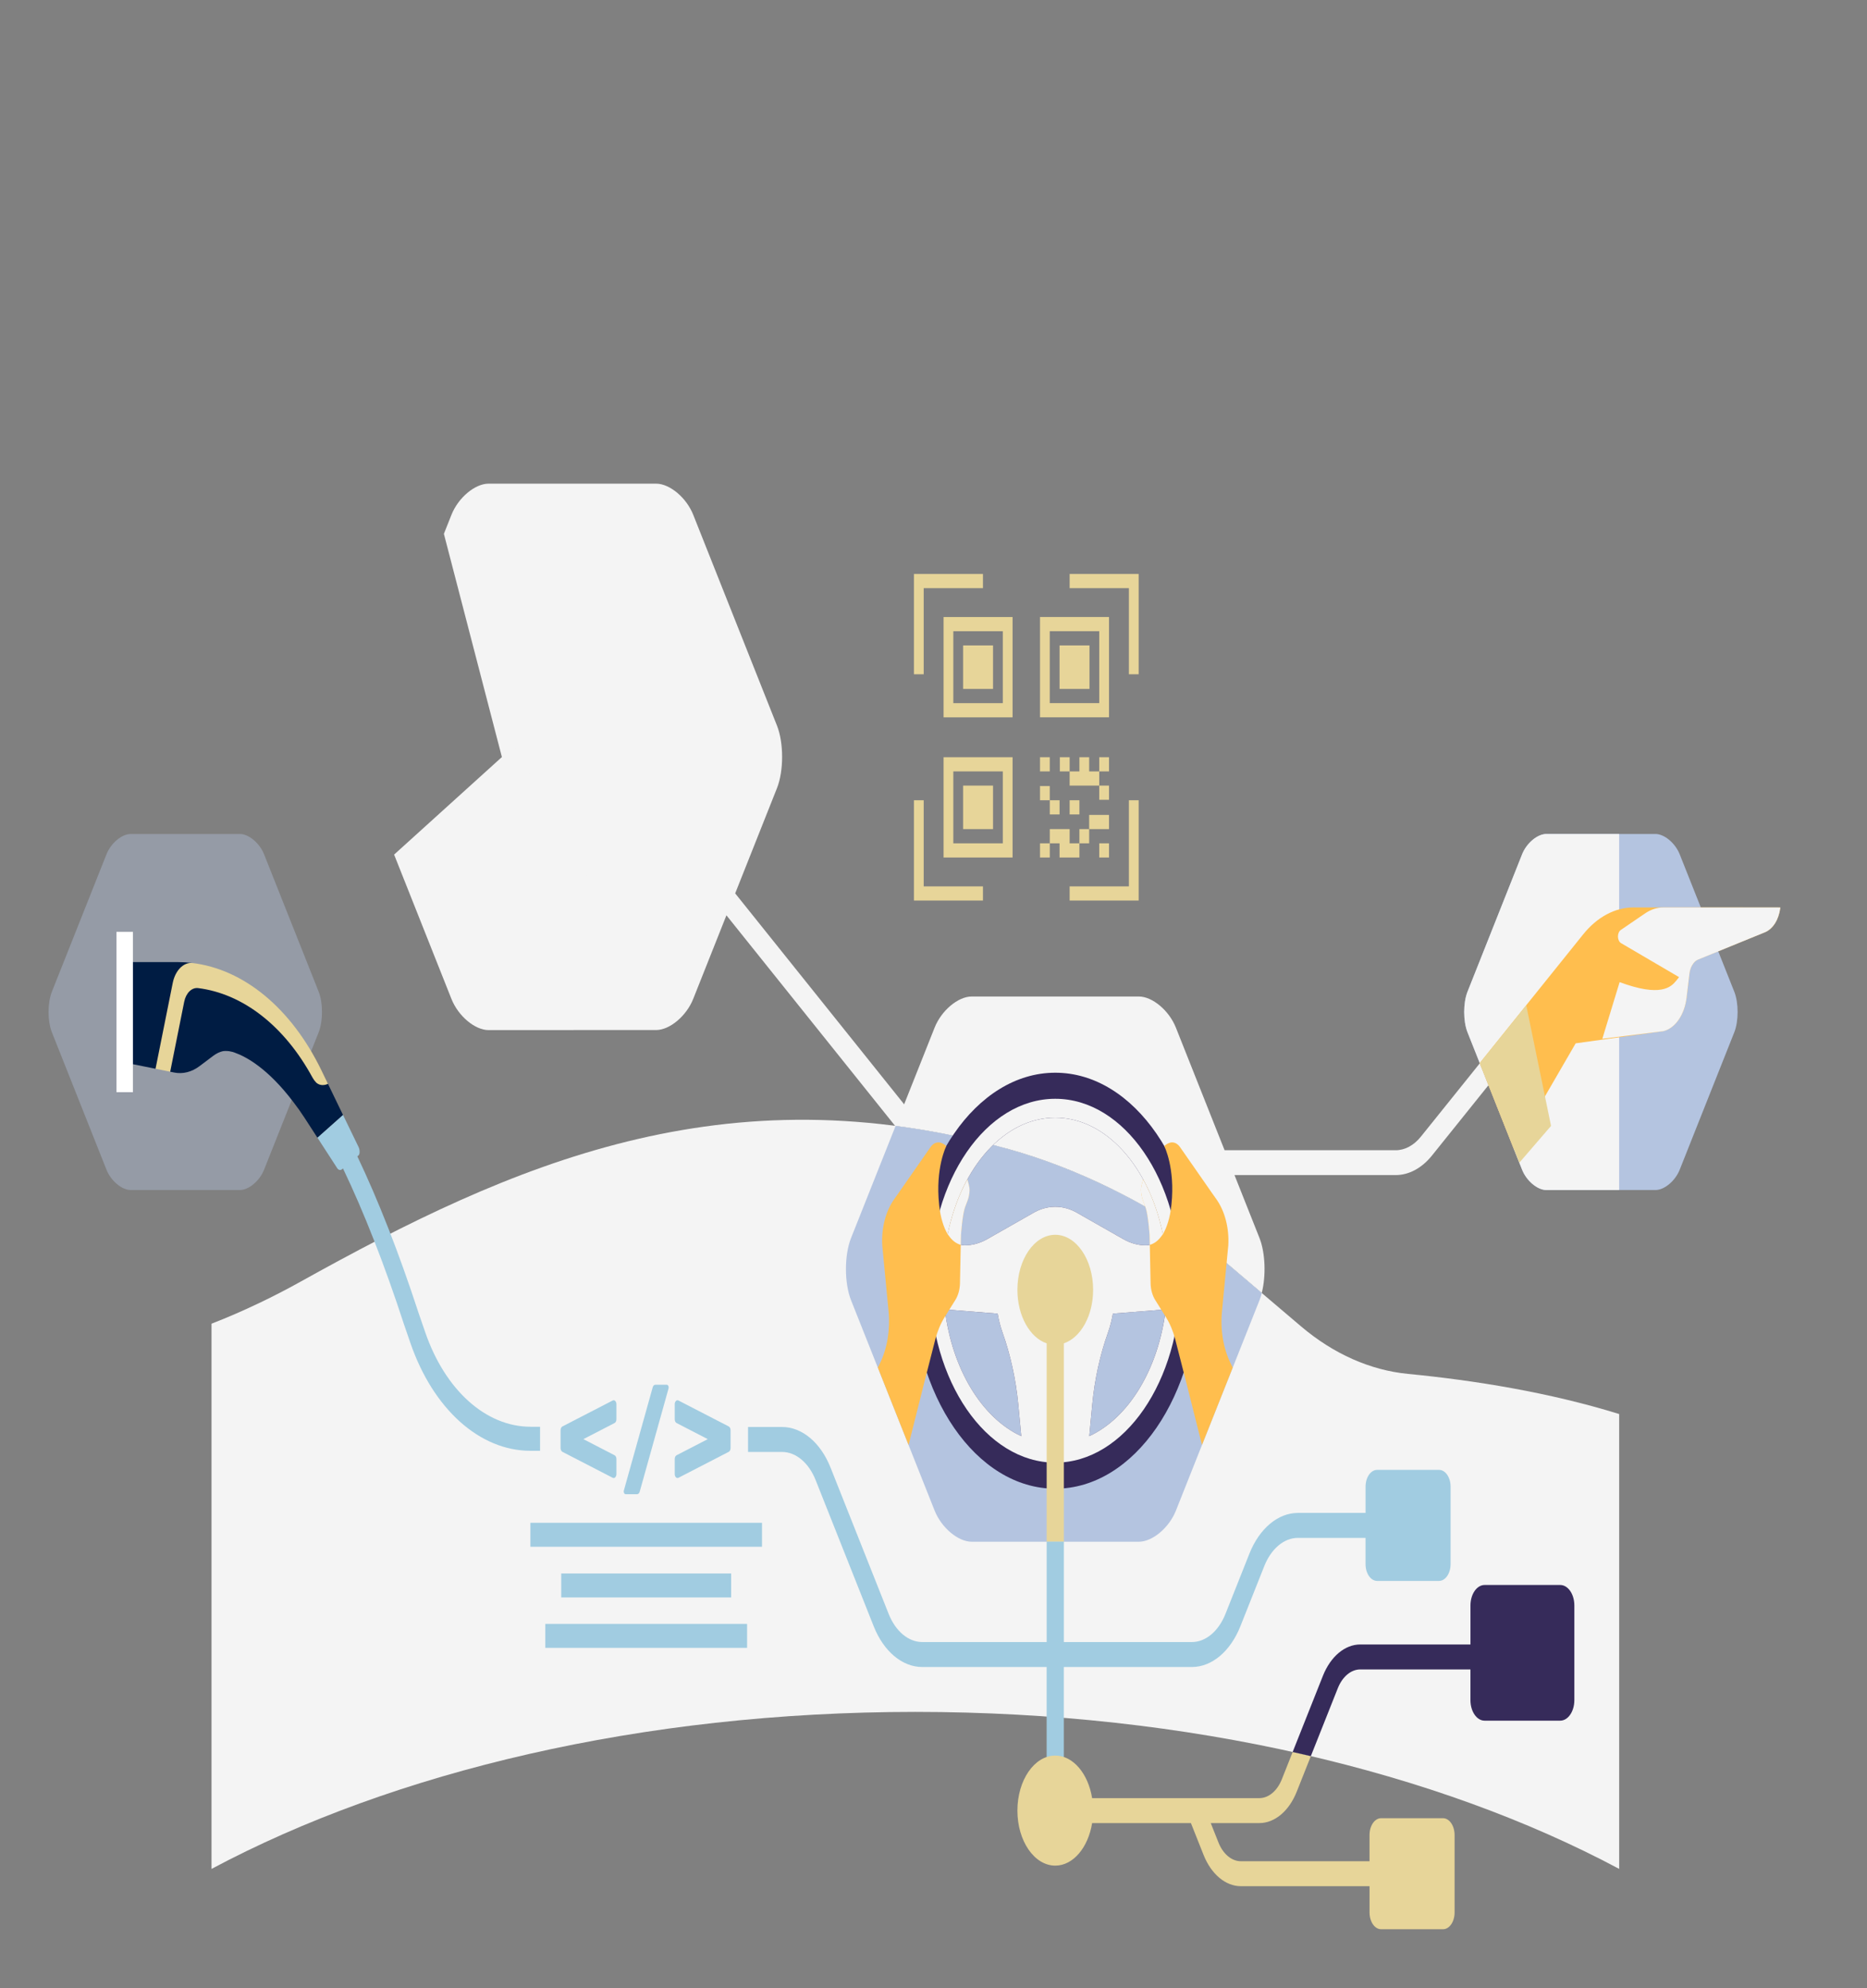
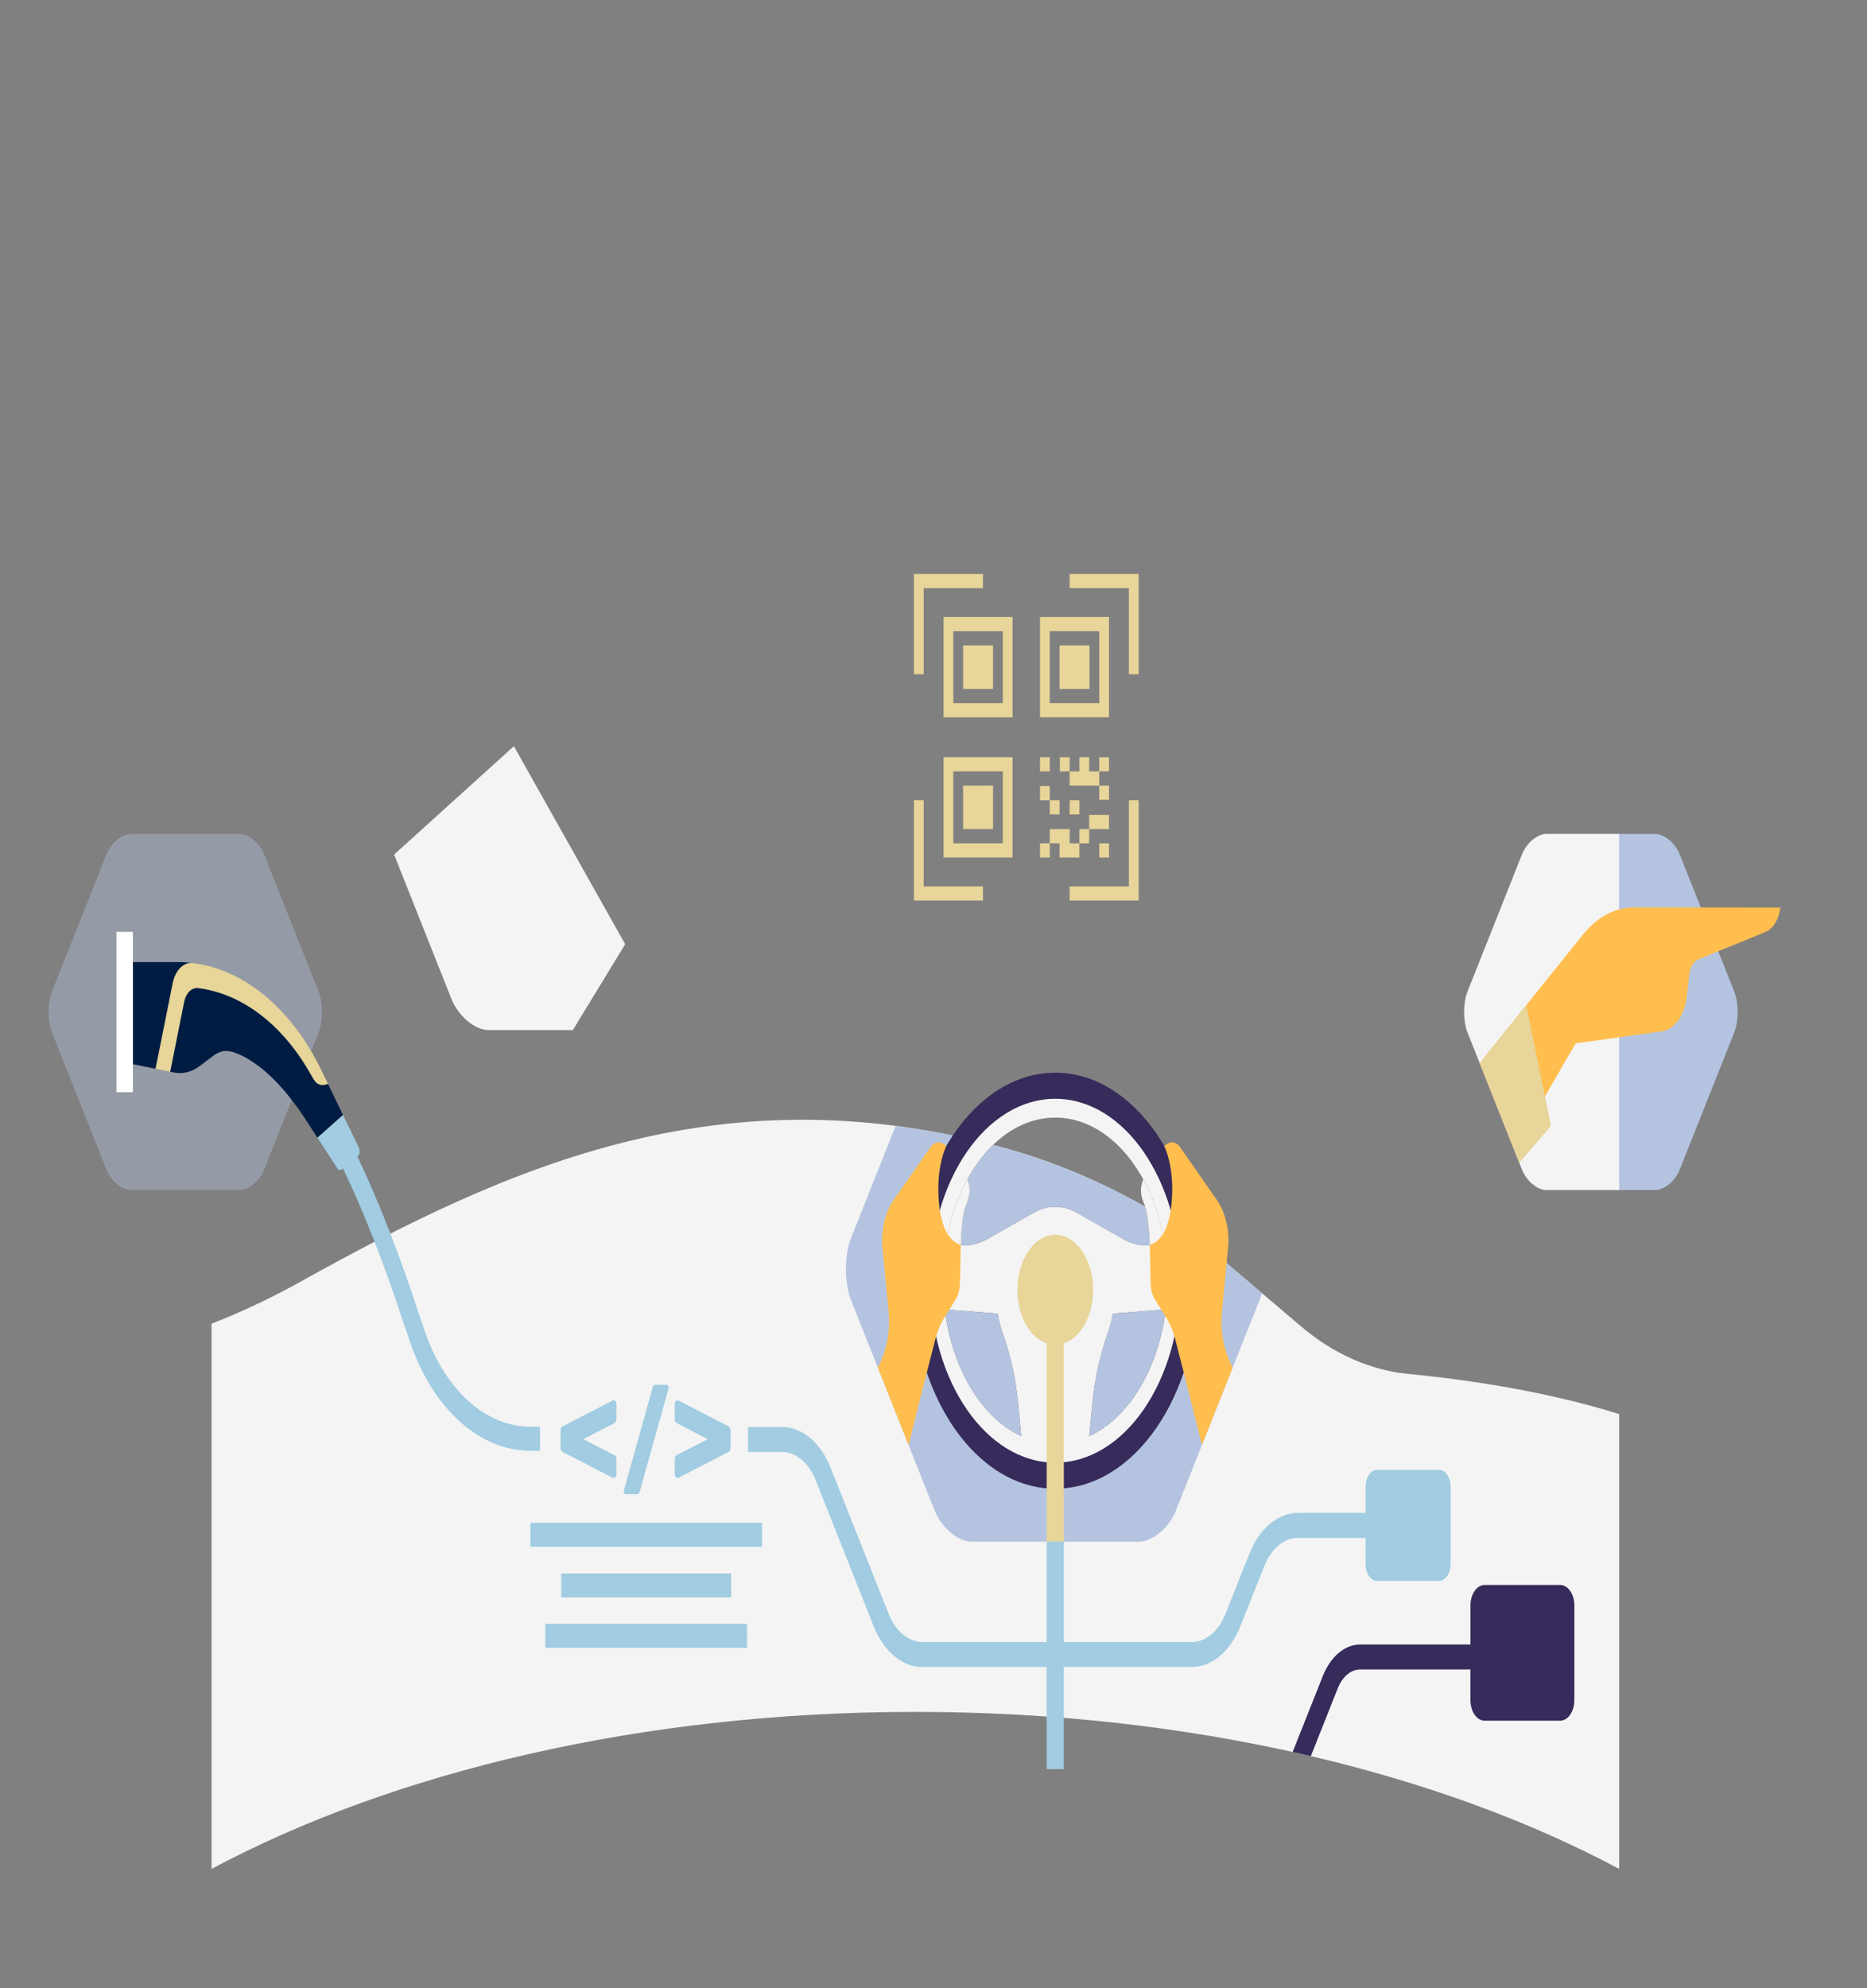
<svg xmlns="http://www.w3.org/2000/svg" width="217" height="231" viewBox="0 0 217 231" fill="none">
  <rect x="0" y="0" width="217" height="231" fill="#808080" stroke="none" />
  <g clip-path="url(#clip0_306_693)">
-     <path d="M172 123.535L165.145 132.065C164.329 133.08 163.285 133.64 162.21 133.64H142.333L136.672 119.392C135.882 117.407 133.946 115.779 132.366 115.779H112.936C111.356 115.779 109.42 117.403 108.63 119.392L105.088 128.303L85.45 103.797L90.312 91.559C91.102 89.566 91.102 86.31 90.312 84.317L80.576 59.815C79.786 57.822 77.844 56.194 76.261 56.194H56.786C55.203 56.194 53.261 57.822 52.471 59.815L51.593 62.023L66.579 119.674H76.259C77.841 119.674 79.783 118.045 80.573 116.053L84.432 106.345L104.07 130.851L104.09 130.806C105.125 130.943 106.171 131.096 107.224 131.27C107.224 131.27 107.224 131.27 107.227 131.27C107.968 131.394 108.715 131.531 109.465 131.676C109.619 131.705 109.773 131.734 109.925 131.767C110.669 131.916 111.416 132.069 112.169 132.235C112.172 132.235 112.172 132.235 112.172 132.235C112.919 132.401 113.672 132.583 114.43 132.77C114.61 132.815 114.79 132.861 114.969 132.906C115.725 133.101 116.484 133.3 117.251 133.511C125.421 135.798 132.927 139.68 139.601 144.229L146.653 150.22C147.161 148.244 147.073 145.559 146.385 143.827L143.485 136.527H162.207C163.759 136.527 165.262 135.719 166.439 134.253L173.007 126.079L172 123.535Z" fill="#F4F4F4" />
    <path d="M163.642 159.625C159.27 159.198 154.992 157.309 151.211 154.098L139.606 144.242C132.933 139.697 125.424 135.815 117.257 133.524C84.224 124.268 59.484 135.247 34.895 148.932C33.324 149.806 31.778 150.601 30.258 151.33C28.322 152.258 26.428 153.079 24.586 153.795V217.138C45.749 205.848 74.596 198.896 106.391 198.896C138.186 198.896 167.033 205.848 188.196 217.138V189.798V164.29C180.065 161.767 171.37 160.375 163.642 159.625Z" fill="#F4F4F4" />
    <path d="M84.7 165.731L78.854 162.715C78.757 162.666 78.645 162.686 78.56 162.773C78.474 162.86 78.423 163.001 78.423 163.154V164.894C78.423 165.093 78.509 165.267 78.637 165.334L82.264 167.206L78.637 169.079C78.509 169.145 78.423 169.319 78.423 169.518V171.258C78.423 171.411 78.474 171.552 78.56 171.639C78.645 171.726 78.754 171.747 78.854 171.697L84.7 168.681C84.828 168.615 84.914 168.441 84.914 168.242V166.17C84.914 165.976 84.828 165.798 84.7 165.731Z" fill="#A1CCE1" />
    <path d="M71.51 162.773C71.425 162.686 71.316 162.666 71.216 162.715L65.37 165.731C65.242 165.798 65.156 165.972 65.156 166.17V168.242C65.156 168.441 65.242 168.615 65.37 168.681L71.216 171.697C71.314 171.747 71.425 171.726 71.51 171.639C71.596 171.552 71.647 171.411 71.647 171.258V169.518C71.647 169.319 71.562 169.145 71.433 169.079L67.806 167.206L71.433 165.334C71.562 165.267 71.647 165.093 71.647 164.894V163.154C71.647 163.005 71.596 162.86 71.51 162.773Z" fill="#A1CCE1" />
    <path d="M77.499 160.888H76.162C76.03 160.888 75.913 161.004 75.865 161.178L72.514 173.164C72.486 173.263 72.494 173.375 72.534 173.462C72.574 173.549 72.642 173.603 72.717 173.603H74.054C74.185 173.603 74.302 173.487 74.351 173.313L77.702 161.327C77.73 161.228 77.722 161.116 77.682 161.029C77.642 160.938 77.573 160.888 77.499 160.888Z" fill="#A1CCE1" />
    <path d="M98.916 143.84C98.126 145.824 98.126 149.077 98.916 151.065L108.633 175.513C109.423 177.498 111.359 179.126 112.939 179.126H132.369C133.948 179.126 135.885 177.502 136.675 175.513L146.391 151.065C146.494 150.808 146.582 150.527 146.659 150.232L139.606 144.242C132.933 139.697 125.424 135.815 117.257 133.524C112.719 132.252 108.339 131.365 104.095 130.814L98.916 143.84Z" fill="#B4C4E0" />
    <path d="M138.637 164.128C138.652 164.141 138.658 164.12 138.655 164.078C138.628 164.099 138.622 164.116 138.637 164.128Z" fill="#EBBD3E" />
    <path d="M122.652 124.633C113.464 124.633 106.017 135.454 106.017 148.799C106.017 162.144 113.466 172.965 122.652 172.965C131.841 172.965 139.287 162.144 139.287 148.799C139.287 135.454 131.841 124.633 122.652 124.633ZM122.652 129.857C128.564 129.857 133.555 135.57 135.155 143.405L134.915 143.72C134.439 144.345 133.823 144.689 133.181 144.689C132.286 144.689 131.402 144.445 130.569 143.972L125.282 140.964C124.472 140.48 123.582 140.21 122.652 140.21C121.72 140.21 120.833 140.48 120.023 140.964L114.736 143.972C113.903 144.445 113.016 144.689 112.123 144.689C111.482 144.689 110.866 144.341 110.389 143.72L110.15 143.405C111.75 135.57 116.743 129.857 122.652 129.857ZM109.816 152.134L115.956 152.623C116.087 153.394 116.278 154.131 116.524 154.823C117.445 157.416 118.072 160.254 118.349 163.142L118.702 166.858C114.142 164.754 110.666 159.103 109.816 152.134ZM126.602 166.858L126.956 163.142C127.232 160.25 127.857 157.412 128.781 154.823C129.026 154.131 129.217 153.398 129.348 152.623L135.488 152.134C134.638 159.103 131.165 164.754 126.602 166.858Z" fill="#362B5A" />
    <path d="M122.652 127.661C114.616 127.661 108.102 137.124 108.102 148.799C108.102 160.474 114.616 169.937 122.652 169.937C130.689 169.937 137.202 160.474 137.202 148.799C137.202 137.124 130.689 127.661 122.652 127.661ZM109.816 152.134L115.956 152.623C116.087 153.394 116.278 154.131 116.524 154.823C117.445 157.416 118.072 160.254 118.349 163.142L118.702 166.858C114.142 164.754 110.666 159.103 109.816 152.134ZM122.652 140.21C121.72 140.21 120.833 140.48 120.023 140.964L114.736 143.972C113.903 144.445 113.016 144.689 112.123 144.689C111.482 144.689 110.866 144.341 110.389 143.72L110.15 143.405C111.75 135.57 116.74 129.857 122.652 129.857C128.564 129.857 133.555 135.57 135.155 143.405L134.915 143.72C134.439 144.345 133.823 144.689 133.181 144.689C132.286 144.689 131.402 144.445 130.569 143.972L125.282 140.964C124.472 140.48 123.585 140.21 122.652 140.21ZM126.602 166.858L126.956 163.142C127.232 160.25 127.857 157.412 128.781 154.823C129.026 154.131 129.217 153.398 129.348 152.623L135.491 152.134C134.639 159.103 131.165 164.754 126.602 166.858Z" fill="#F4F4F4" />
    <path d="M112.688 138.284C112.699 137.89 112.528 137.372 112.437 137.033L112.431 137.049C111.445 138.86 110.68 140.935 110.198 143.193L110.153 143.409C109.711 142.667 109.303 141.507 109.152 139.941C108.701 135.695 109.984 133.159 109.984 133.159C109.799 132.973 109.665 132.898 109.437 132.803C108.983 132.612 108.496 132.79 108.159 133.267L104.412 138.648L103.921 139.34C102.935 140.737 102.43 142.7 102.544 144.693L103.28 152.387C103.482 154.516 103.117 156.679 102.262 158.427L102.031 158.895L105.601 167.882C106.839 162.927 108.33 157.056 108.721 155.573C108.966 154.641 109.331 153.775 109.79 153.037L111.034 151.049C111.368 150.514 111.561 149.822 111.576 149.097L111.69 143.521C111.69 143.521 111.847 141.118 112.166 140.26C112.277 139.966 112.377 139.709 112.46 139.481C112.594 139.121 112.677 138.719 112.688 138.284Z" fill="#FFBE4E" />
    <path d="M143.277 158.895L143.046 158.427C142.187 156.675 141.822 154.512 142.028 152.387L142.763 144.693C142.878 142.7 142.373 140.737 141.386 139.34L140.895 138.648L137.148 133.267C136.812 132.79 136.324 132.612 135.871 132.803C135.642 132.898 135.508 132.977 135.323 133.159C135.323 133.159 136.606 135.69 136.156 139.941C136.005 141.511 135.597 142.667 135.155 143.409L135.109 143.193C134.627 140.935 133.863 138.86 132.876 137.049L132.87 137.033C132.776 137.377 132.608 137.894 132.619 138.284C132.631 138.719 132.714 139.125 132.848 139.481C132.93 139.713 133.03 139.966 133.141 140.26C133.461 141.118 133.618 143.521 133.618 143.521L133.732 149.097C133.746 149.822 133.94 150.514 134.274 151.049L135.517 153.037C135.979 153.775 136.344 154.645 136.586 155.573C136.977 157.056 138.469 162.927 139.706 167.882L143.277 158.895Z" fill="#FFBE4E" />
    <path d="M111.744 138.429C111.738 138.441 111.733 138.458 111.724 138.47C111.074 139.92 110.558 141.503 110.198 143.189L110.153 143.405L110.392 143.72C110.754 144.196 111.196 144.507 111.67 144.631L111.693 143.521C111.693 143.521 111.849 141.118 112.169 140.26C112.28 139.966 112.38 139.709 112.463 139.481C112.597 139.125 112.679 138.719 112.691 138.284C112.702 137.894 112.534 137.381 112.44 137.037C112.431 137.053 112.42 137.07 112.411 137.087C112.175 137.522 111.952 137.969 111.744 138.429Z" fill="#F4F4F4" />
    <path d="M133.563 138.429C133.569 138.441 133.575 138.458 133.583 138.47C134.233 139.92 134.75 141.503 135.109 143.189L135.155 143.405L134.915 143.72C134.553 144.196 134.111 144.507 133.637 144.631L133.615 143.521C133.615 143.521 133.458 141.118 133.138 140.26C133.027 139.966 132.927 139.709 132.845 139.481C132.711 139.125 132.628 138.719 132.617 138.284C132.605 137.894 132.773 137.381 132.867 137.037C132.876 137.053 132.887 137.07 132.896 137.087C133.133 137.522 133.355 137.969 133.563 138.429Z" fill="#F4F4F4" />
    <path d="M123.151 74.988H126.63V80.043H123.151V74.988Z" fill="#E7D599" />
    <path d="M128.9 71.686H120.878V83.341H128.9V71.686ZM127.765 81.692H122.013V73.335H127.765V81.692Z" fill="#E7D599" />
    <path d="M124.323 66.686V68.335H125.458H131.21V76.691V78.34H132.345V66.686H124.323Z" fill="#E7D599" />
    <path d="M131.21 94.626V102.983H125.458H124.323V104.631H132.345V92.977H131.21V94.626Z" fill="#E7D599" />
    <path d="M111.941 74.988H115.42V80.043H111.941V74.988Z" fill="#E7D599" />
    <path d="M109.668 83.345H117.69V71.69H109.668V83.345ZM110.803 73.339H116.555V81.696H110.803V73.339Z" fill="#E7D599" />
    <path d="M107.36 76.691V68.335H113.11H114.248V66.686H106.225V78.34H107.36V76.691Z" fill="#E7D599" />
    <path d="M111.941 91.274H115.42V96.329H111.941V91.274Z" fill="#E7D599" />
    <path d="M109.668 99.631H117.69V87.977H109.668V99.631ZM110.803 89.626H116.555V97.982H110.803V89.626Z" fill="#E7D599" />
    <path d="M107.36 102.983V94.626V92.977H106.225V104.631H114.248V102.983H113.11H107.36Z" fill="#E7D599" />
    <path d="M127.765 97.982H128.9V99.631H127.765V97.982Z" fill="#E7D599" />
    <path d="M120.878 87.977H122.013V89.626H120.878V87.977Z" fill="#E7D599" />
    <path d="M128.9 89.626V87.977H127.765V89.626H126.776H126.63H126.593V87.977H125.458V89.626H124.323V87.977H123.185V89.626H124.323V91.274H126.63H126.776H127.765V89.626H128.9Z" fill="#E7D599" />
    <path d="M124.323 92.977H125.458V94.626H124.323V92.977Z" fill="#E7D599" />
    <path d="M125.458 99.631V97.982H126.593V96.329H125.458V97.982H124.323V96.329H122.016V97.982H120.878V99.631H122.016V97.982H123.151V99.631H125.458Z" fill="#E7D599" />
    <path d="M126.593 94.68H128.9V96.329H126.593V94.68Z" fill="#E7D599" />
    <path d="M122.016 92.977H123.151V94.626H122.016V92.977Z" fill="#E7D599" />
    <path d="M120.878 91.328H122.013V92.977H120.878V91.328Z" fill="#E7D599" />
    <path d="M127.765 91.274H128.9V92.923H127.765V91.274Z" fill="#E7D599" />
    <path d="M65.231 182.813H84.982V185.597H65.231V182.813Z" fill="#A1CCE1" />
    <path d="M61.649 176.926H88.567V179.71H61.649V176.926Z" fill="#A1CCE1" />
    <path d="M63.382 188.671H86.833V191.455H63.382V188.671Z" fill="#A1CCE1" />
    <path d="M127.053 149.855C127.053 146.325 125.082 143.463 122.652 143.463C120.222 143.463 118.252 146.325 118.252 149.855C118.252 152.888 119.706 155.419 121.654 156.078V179.126H123.65V156.074C125.601 155.419 127.053 152.884 127.053 149.855Z" fill="#E7D599" />
    <path d="M167.261 170.778H160.063C159.321 170.778 158.719 171.652 158.719 172.729V175.778H150.854C148.538 175.778 146.38 177.589 145.219 180.505L142.438 187.503C141.634 189.525 140.14 190.78 138.534 190.78H123.65V179.122H121.654V190.78H107.19C105.584 190.78 104.087 189.525 103.285 187.503L96.538 170.521C95.38 167.604 93.221 165.794 90.903 165.794H86.944V168.694H90.9C92.505 168.694 94.003 169.949 94.804 171.971L101.551 188.953C102.709 191.87 104.868 193.68 107.187 193.68H121.651V205.546H123.647V193.68H138.531C140.847 193.68 143.006 191.87 144.166 188.953L146.947 181.955C147.751 179.934 149.246 178.678 150.851 178.678H158.717V181.728C158.717 182.805 159.318 183.679 160.06 183.679H167.258C167.999 183.679 168.601 182.805 168.601 181.728V172.729C168.604 171.652 168.002 170.778 167.261 170.778Z" fill="#A1CCE1" />
-     <path d="M167.72 211.247H160.522C159.78 211.247 159.179 212.121 159.179 213.198V216.247H144.226C143.154 216.247 142.153 215.41 141.617 214.06L140.724 211.814H146.374C148.159 211.814 149.822 210.418 150.714 208.177L152.357 204.042C151.655 203.876 150.951 203.719 150.244 203.561L148.986 206.727C148.45 208.077 147.449 208.914 146.377 208.914H126.936C126.482 206.084 124.74 203.971 122.652 203.971C120.222 203.971 118.252 206.834 118.252 210.364C118.252 213.894 120.222 216.757 122.652 216.757C124.74 216.757 126.482 214.644 126.936 211.814H138.42L139.889 215.51C140.781 217.755 142.444 219.147 144.229 219.147H159.181V222.197C159.181 223.274 159.783 224.148 160.525 224.148H167.723C168.464 224.148 169.066 223.274 169.066 222.197V213.198C169.063 212.121 168.461 211.247 167.72 211.247Z" fill="#E7D599" />
    <path d="M181.346 184.151H172.551C171.644 184.151 170.911 185.22 170.911 186.533V191.062H158.103C156.318 191.062 154.656 192.458 153.763 194.699L150.244 203.553C150.951 203.71 151.655 203.872 152.357 204.034L155.491 196.149C156.027 194.799 157.028 193.962 158.101 193.962H170.908V197.529C170.908 198.847 171.644 199.915 172.548 199.915H181.343C182.25 199.915 182.986 198.847 182.986 197.529V186.533C182.986 185.22 182.253 184.151 181.346 184.151Z" fill="#362B5A" />
    <path d="M59.729 86.695L45.807 99.29L52.471 116.061C53.261 118.054 55.203 119.682 56.786 119.682H66.579L72.662 109.705L59.729 86.695Z" fill="#F4F4F4" />
    <path opacity="0.4" d="M30.692 99.252C30.176 97.956 28.91 96.895 27.88 96.895H15.189C14.157 96.895 12.894 97.956 12.377 99.252L6.032 115.22C5.516 116.516 5.516 118.642 6.032 119.939L12.377 135.906C12.894 137.203 14.16 138.263 15.189 138.263H27.88C28.912 138.263 30.176 137.203 30.692 135.906L37.037 119.939C37.553 118.642 37.553 116.516 37.037 115.22L30.692 99.252Z" fill="#B4C4E0" />
    <path d="M195.229 99.252C194.712 97.956 193.446 96.895 192.417 96.895H179.726C178.694 96.895 177.43 97.956 176.914 99.252L170.569 115.22C170.053 116.516 170.053 118.642 170.569 119.939L176.914 135.906C177.43 137.203 178.697 138.263 179.726 138.263H192.417C193.449 138.263 194.712 137.203 195.229 135.906L201.574 119.939C202.09 118.642 202.09 116.516 201.574 115.22L195.229 99.252Z" fill="#B4C4E0" />
    <path d="M61.66 165.765C56.478 165.765 51.741 161.514 49.423 154.786L48.587 152.362H48.59C46.354 145.534 43.984 139.494 41.535 134.352L41.683 134.228C41.683 134.228 41.766 134.145 41.788 133.979C41.817 133.735 41.78 133.478 41.68 133.275L39.863 129.526L36.889 132.169L39.196 135.728C39.342 135.951 39.572 135.997 39.755 135.848L39.866 135.757C42.316 140.869 44.689 146.93 46.933 153.804L47.703 156.041C50.35 163.714 55.751 168.561 61.66 168.561H62.772V165.773H61.66V165.765Z" fill="#A1CCE1" />
    <path d="M38.118 125.925L31.502 117.2L22.313 111.88C21.766 111.814 21.215 111.781 20.662 111.781H15.454V123.647L18.078 124.173L19.159 122.665L19.781 124.517L20.226 124.608C21.247 124.815 22.288 124.554 23.203 123.862L24.803 122.656C25.156 122.391 25.536 122.213 25.924 122.126C26.02 122.114 26.286 122.085 26.639 122.134C26.639 122.134 26.648 122.134 26.665 122.139C26.885 122.172 27.138 122.234 27.407 122.35C28.613 122.793 31.128 124.119 34.08 128.017C34.083 128.022 34.083 128.022 34.086 128.026C34.536 128.606 34.97 129.215 35.386 129.857L36.889 132.177L39.863 129.534L38.118 125.925Z" fill="#001C43" />
    <path d="M37.365 124.372C33.858 117.138 28.331 112.589 22.313 111.881H22.308C21.284 111.818 20.36 112.784 20.075 114.213L18.078 124.173L19.781 124.517L21.409 116.392C21.614 115.365 22.296 114.71 23.029 114.801C28.216 115.452 33.05 119.176 36.322 125.196C36.444 125.42 36.59 125.615 36.749 125.776C36.929 125.942 37.397 126.253 38.118 125.929L37.365 124.372Z" fill="#E7D599" />
    <path d="M13.536 126.894V108.267H15.452V126.894H13.536Z" fill="white" />
    <path d="M188.193 96.895H179.726C178.694 96.895 177.43 97.956 176.914 99.252L170.569 115.22C170.053 116.516 170.053 118.642 170.569 119.939L176.914 135.906C177.43 137.203 178.697 138.263 179.726 138.263H188.193V96.895Z" fill="#F4F4F4" />
    <path d="M189.861 105.43C187.711 105.43 185.629 106.544 183.995 108.578L171.989 123.514L175.982 133.565L183.14 121.219L193.326 119.802C194.71 119.47 195.796 117.9 196.033 115.895L196.361 113.132C196.455 112.336 196.857 111.69 197.39 111.47L205.17 108.297C206.066 107.928 206.742 106.855 206.915 105.529L206.927 105.438L189.861 105.43Z" fill="#FFBE4E" />
-     <path d="M206.693 105.434H193.332C192.596 105.434 191.866 105.67 191.202 106.126L188.384 108.048C188.176 108.189 188.048 108.496 188.053 108.827C188.059 109.159 188.202 109.453 188.413 109.577L195.157 113.529L194.838 113.927C194.208 114.714 192.993 115.866 188.247 114.109C188.247 114.109 187.443 116.74 186.237 120.693L193.324 119.806C194.707 119.475 195.793 117.904 196.03 115.899L196.358 113.136C196.418 112.639 196.595 112.2 196.851 111.889C197.005 111.702 197.188 111.557 197.388 111.479L205.167 108.305C205.273 108.26 205.376 108.206 205.472 108.143C205.504 108.123 205.535 108.098 205.567 108.073C205.632 108.027 205.695 107.982 205.758 107.928C205.792 107.899 205.826 107.862 205.86 107.829C205.914 107.775 205.969 107.721 206.02 107.663C206.054 107.626 206.086 107.584 206.117 107.543C206.165 107.481 206.211 107.418 206.257 107.352C206.285 107.307 206.317 107.261 206.345 107.215C206.388 107.145 206.428 107.07 206.468 106.992C206.493 106.946 206.516 106.896 206.539 106.847C206.579 106.76 206.613 106.669 206.647 106.577C206.665 106.532 206.682 106.49 206.699 106.445C206.747 106.308 206.787 106.163 206.824 106.014C206.861 105.857 206.89 105.695 206.913 105.529L206.924 105.438H206.693V105.434Z" fill="#F4F4F4" />
    <path d="M177.393 116.794L180.276 130.814L176.589 135.09L171.989 123.514L177.393 116.794Z" fill="#E7D599" />
  </g>
  <defs>
    <clipPath id="clip0_306_693">
      <rect width="216.399" height="229.219" fill="white" transform="translate(0.03 0.812)" />
    </clipPath>
  </defs>
</svg>